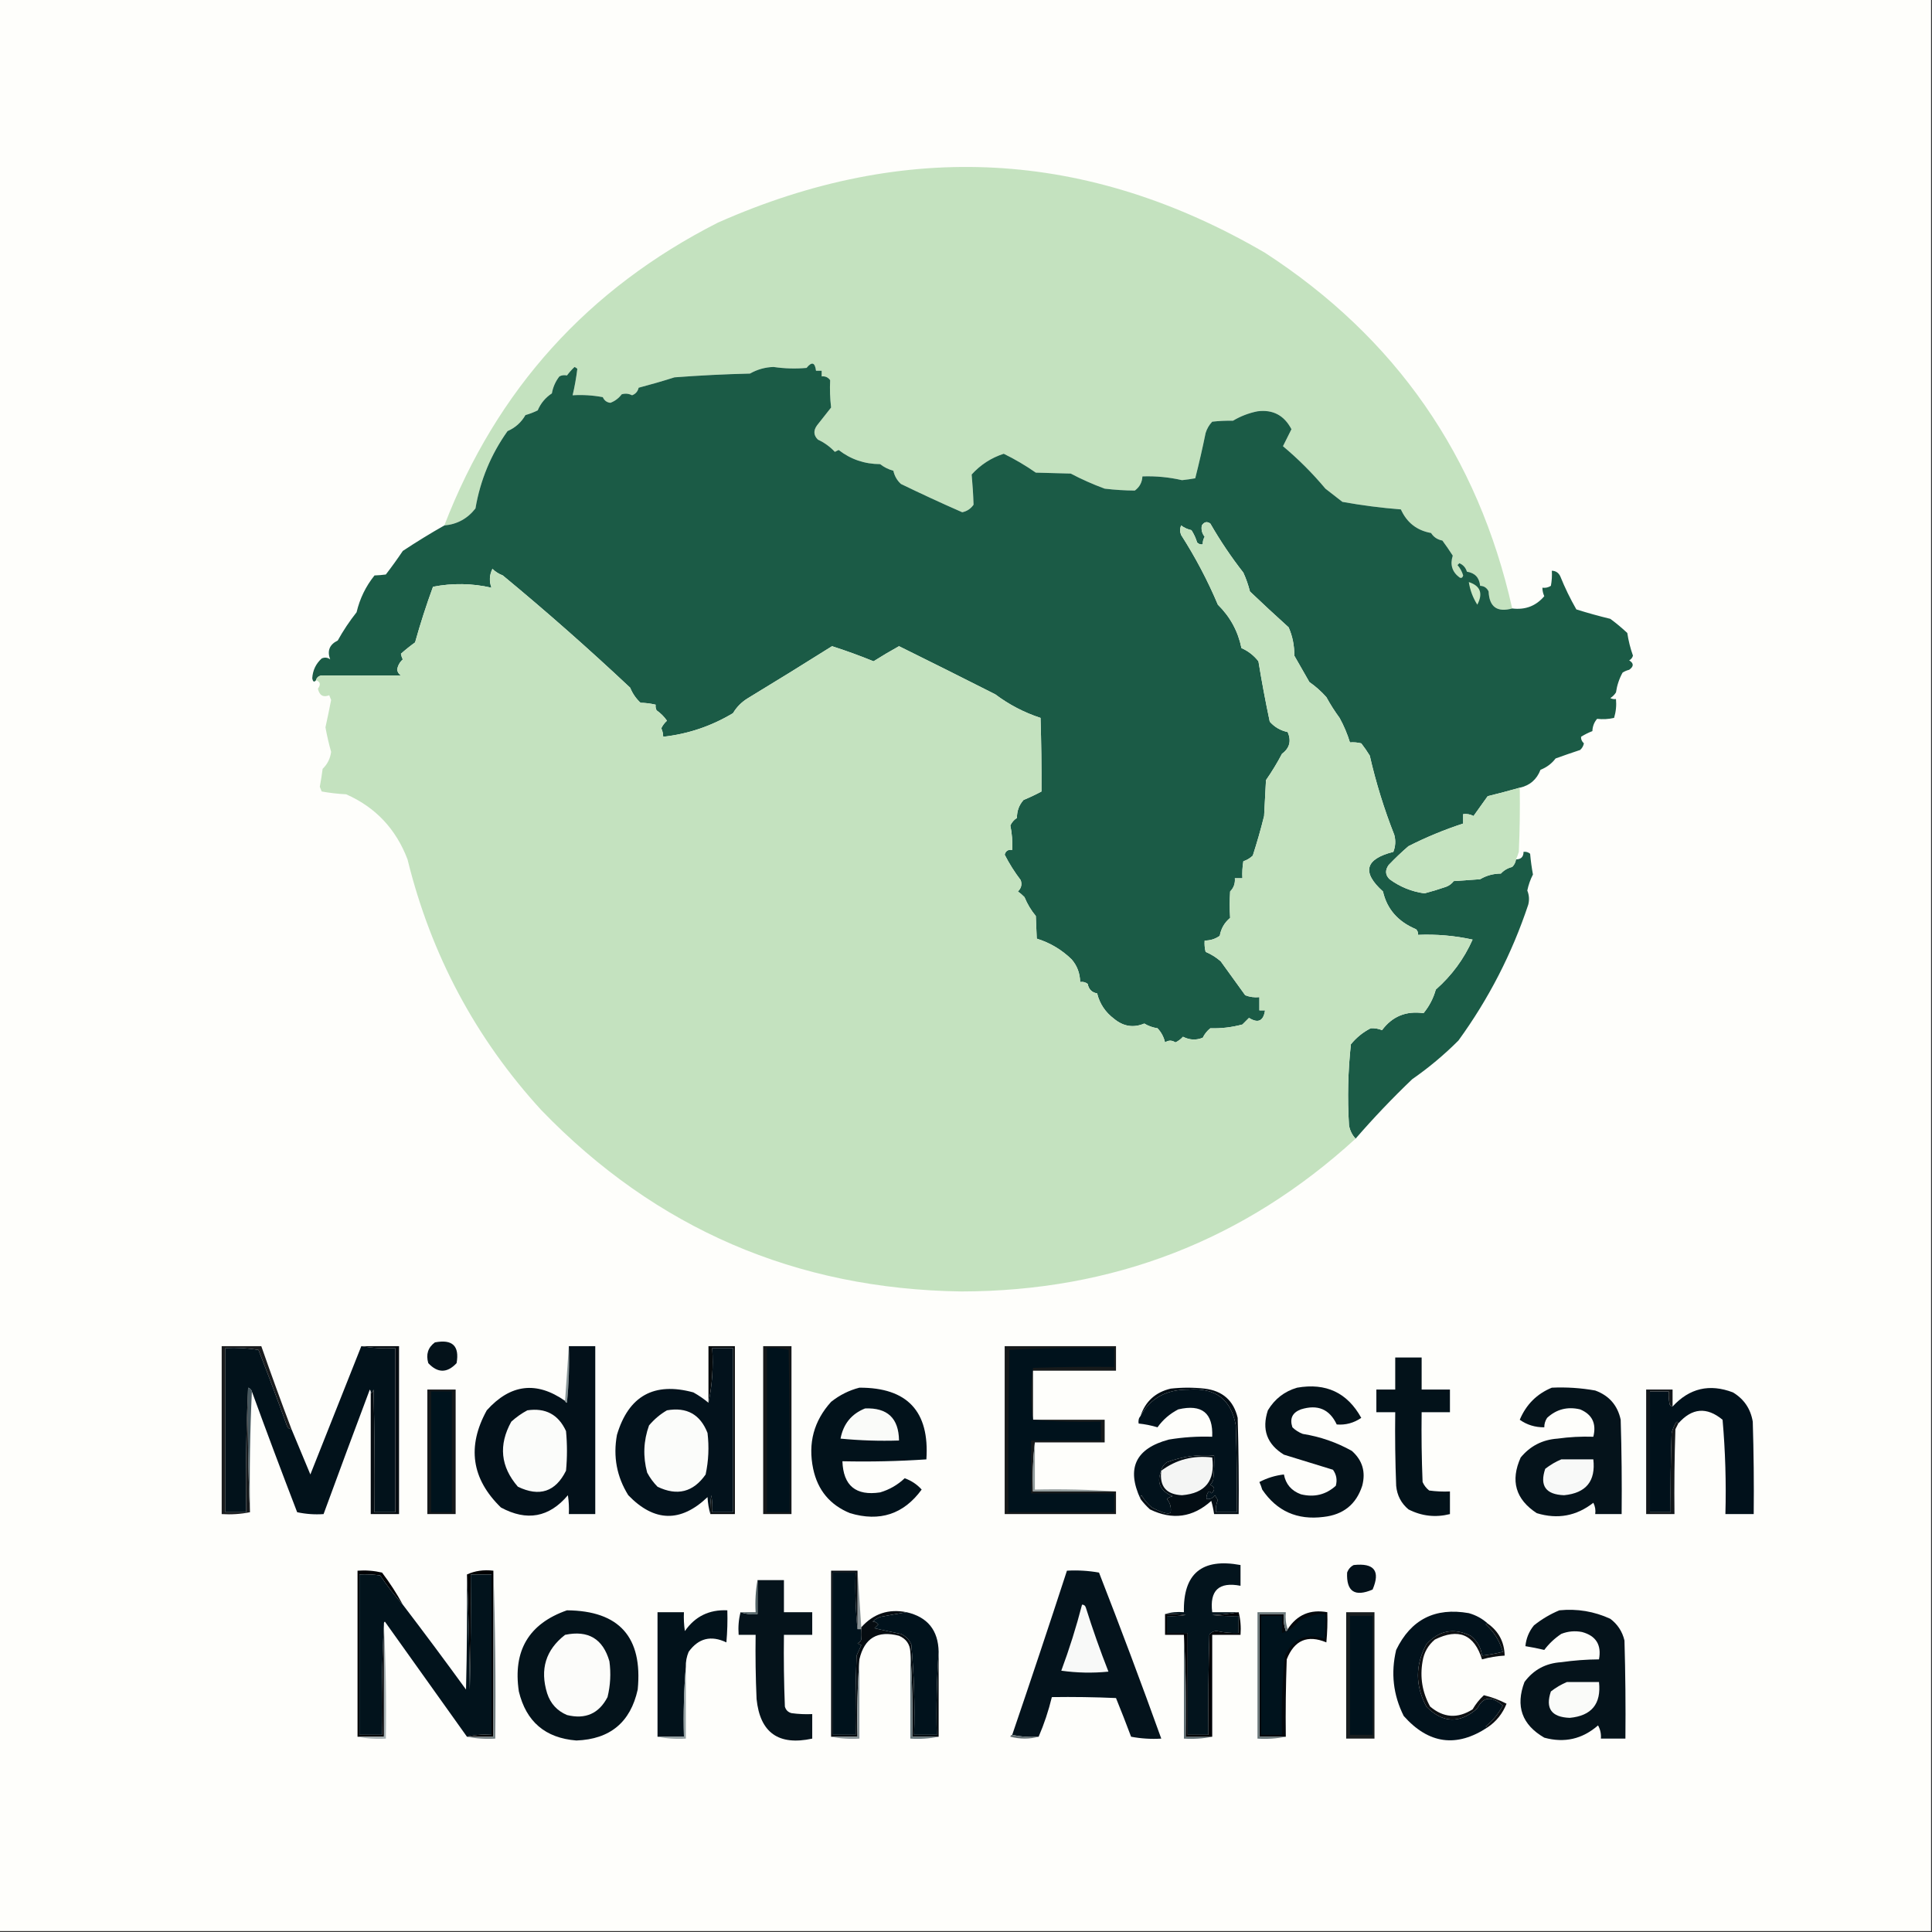
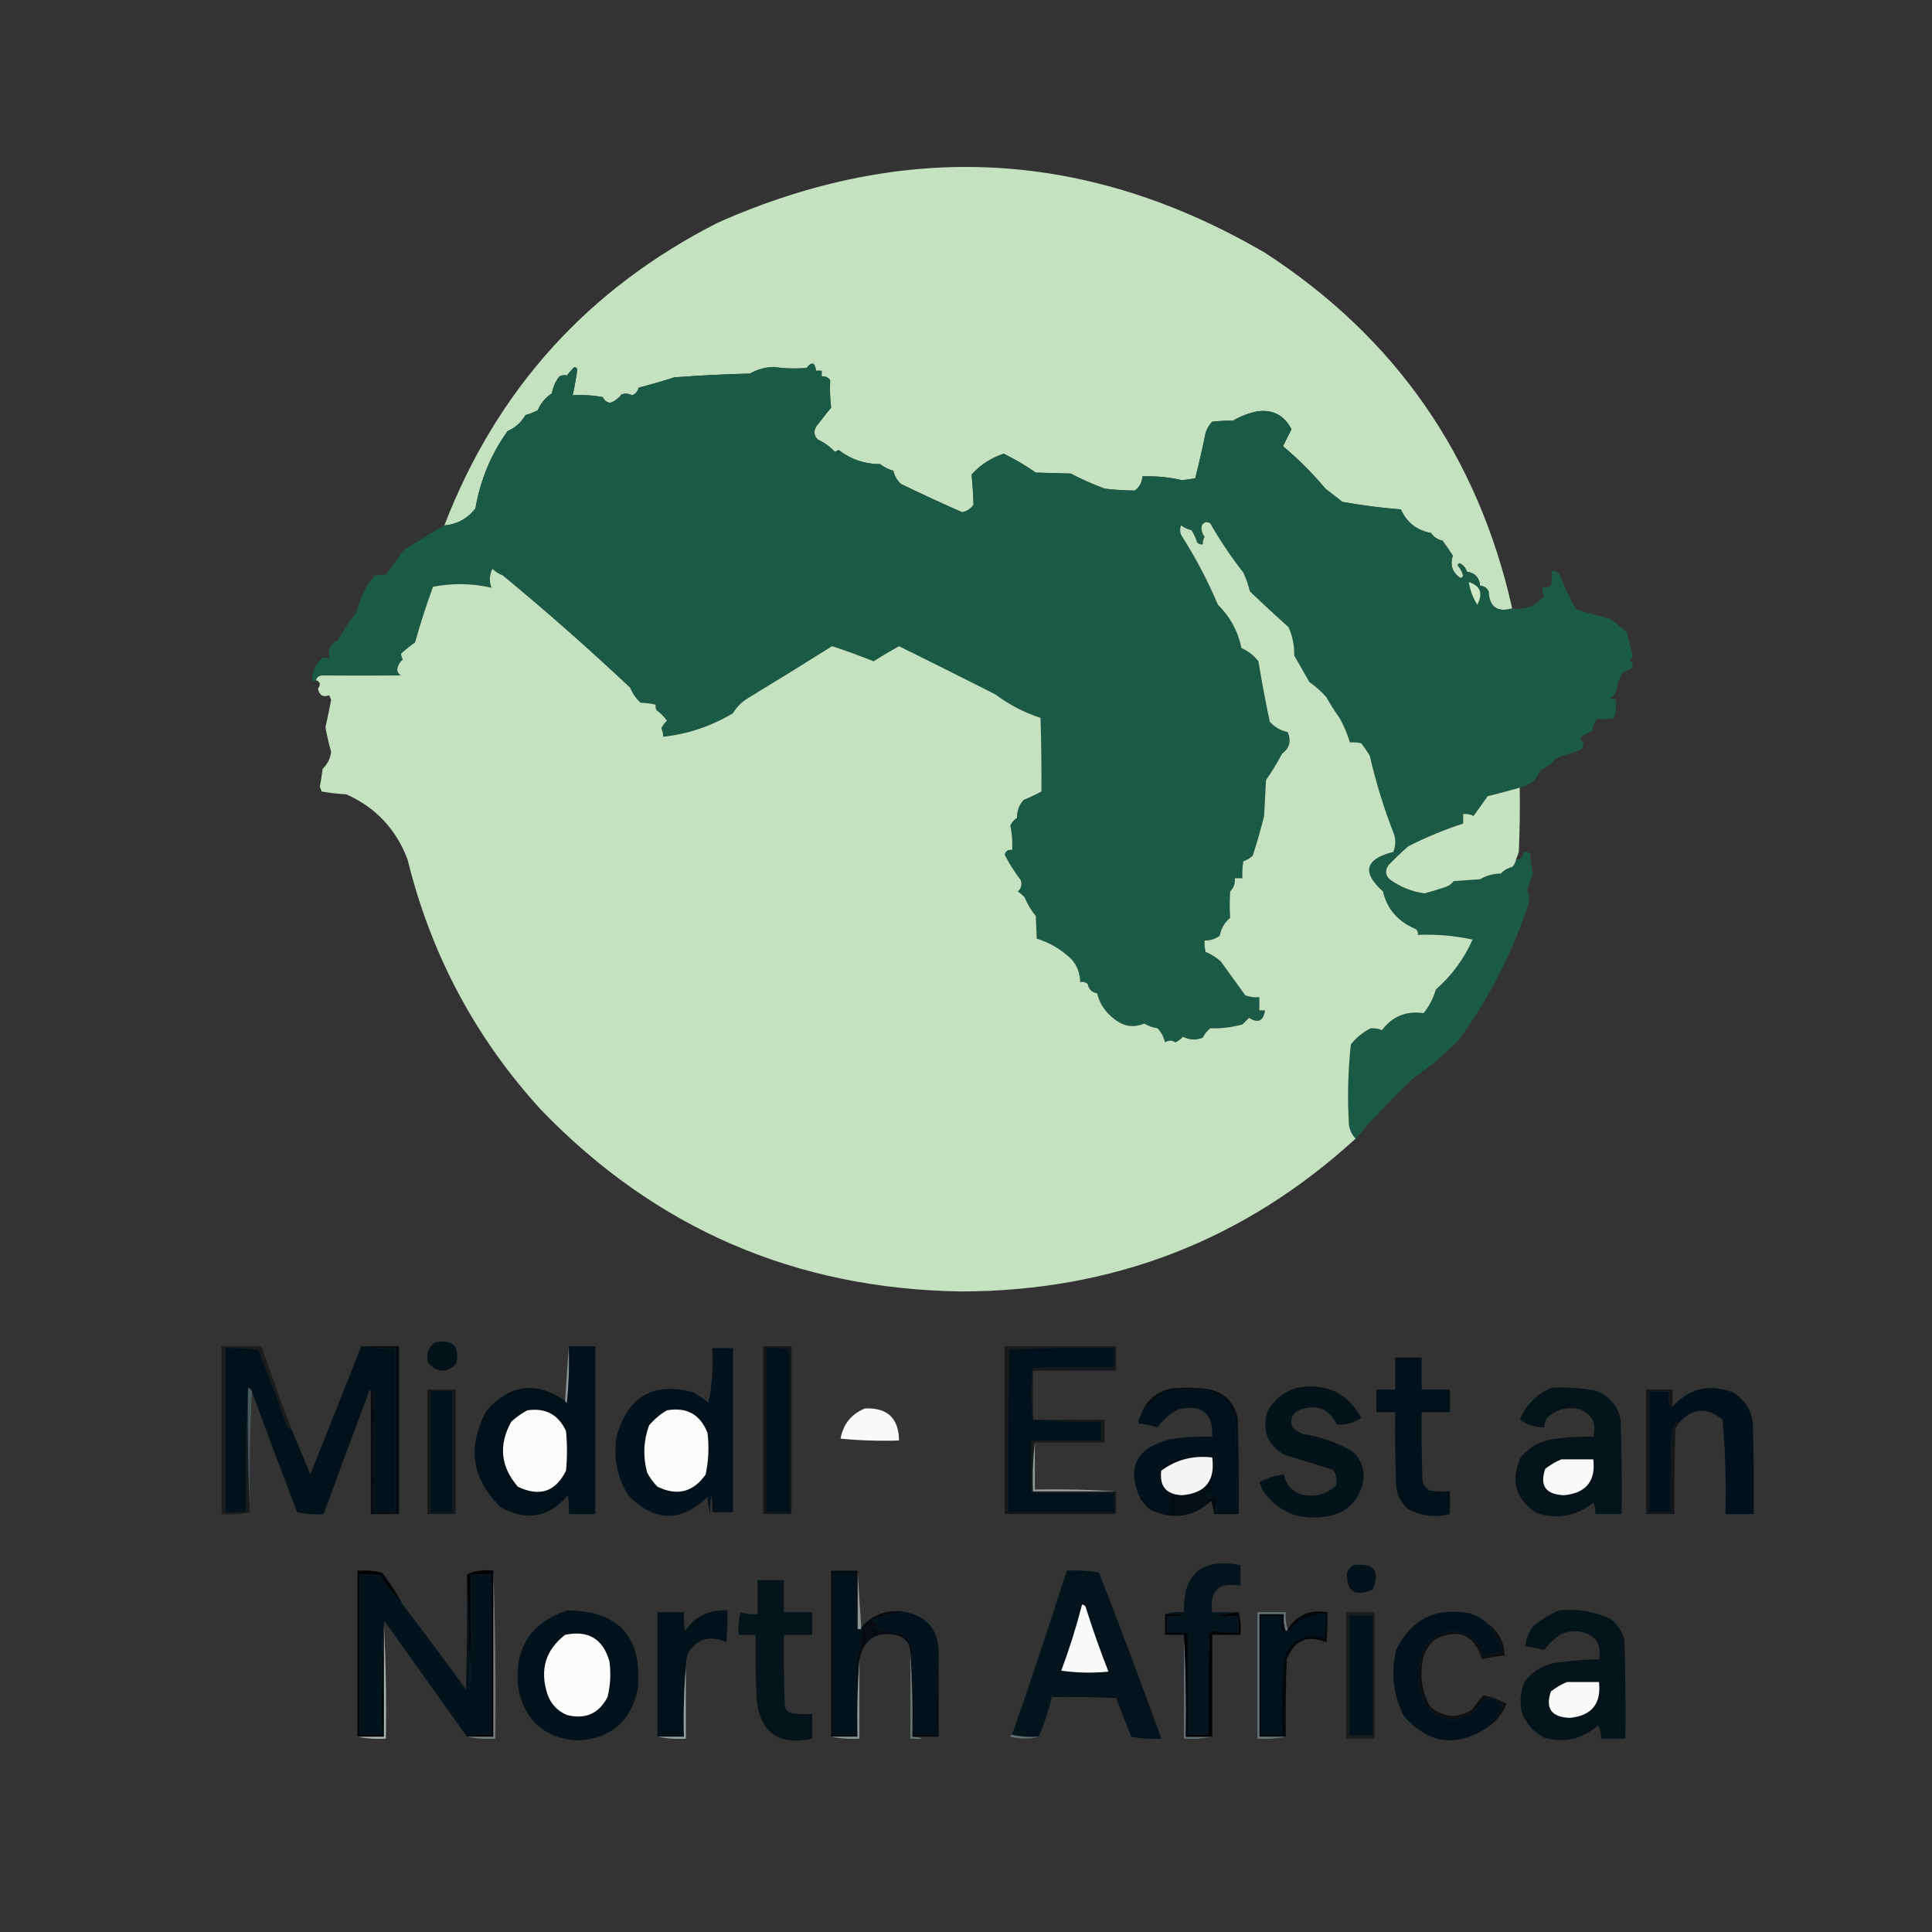
<svg xmlns="http://www.w3.org/2000/svg" version="1.1" width="1024px" height="1024px" style="shape-rendering:geometricPrecision; text-rendering:geometricPrecision; image-rendering:optimizeQuality; fill-rule:evenodd; clip-rule:evenodd">
  <rect width="100%" height="100%" fill="#333333" stroke="none" />
  <g>
-     <path style="opacity:1" fill="#fefefb" d="M -0.5,-0.5 C 340.833,-0.5 682.167,-0.5 1023.5,-0.5C 1023.5,340.833 1023.5,682.167 1023.5,1023.5C 682.167,1023.5 340.833,1023.5 -0.5,1023.5C -0.5,682.167 -0.5,340.833 -0.5,-0.5 Z" />
-   </g>
+     </g>
  <g>
    <path style="opacity:1" fill="#c4e2bf" d="M 801.5,322.5 C 793.52,324.678 789.353,321.678 789,313.5C 788.092,311.561 786.592,310.561 784.5,310.5C 784.087,306.155 781.754,303.655 777.5,303C 776.859,300.87 775.526,299.37 773.5,298.5C 773.167,298.833 772.833,299.167 772.5,299.5C 773.888,301.109 774.888,302.942 775.5,305C 775.15,306.257 774.483,306.591 773.5,306C 769.649,303.084 768.482,299.251 770,294.5C 768.258,291.784 766.425,289.117 764.5,286.5C 761.881,286.024 759.881,284.691 758.5,282.5C 750.995,281.166 745.661,277 742.5,270C 732.091,269.186 721.758,267.852 711.5,266C 708.5,263.667 705.5,261.333 702.5,259C 695.667,250.833 688.167,243.333 680,236.5C 681.43,233.64 682.93,230.64 684.5,227.5C 680.642,220.118 674.642,216.951 666.5,218C 661.86,218.925 657.527,220.591 653.5,223C 649.771,222.923 646.104,223.09 642.5,223.5C 640.869,225.22 639.703,227.22 639,229.5C 637.355,237.563 635.521,245.563 633.5,253.5C 631.192,253.914 628.858,254.247 626.5,254.5C 619.593,252.917 612.593,252.251 605.5,252.5C 605.358,255.617 604.024,258.117 601.5,260C 596.183,259.972 590.85,259.639 585.5,259C 579.299,256.714 573.299,254.047 567.5,251C 561.271,250.793 555.105,250.627 549,250.5C 543.551,246.7 537.884,243.367 532,240.5C 525.375,242.648 519.709,246.315 515,251.5C 515.495,256.802 515.828,262.136 516,267.5C 514.527,269.642 512.527,270.976 510,271.5C 499.053,266.713 488.22,261.713 477.5,256.5C 475.438,254.597 474.104,252.263 473.5,249.5C 470.912,248.806 468.579,247.64 466.5,246C 458.228,245.966 450.895,243.466 444.5,238.5C 443.833,238.833 443.167,239.167 442.5,239.5C 439.919,236.752 436.919,234.586 433.5,233C 431.213,230.757 431.047,228.257 433,225.5C 435.543,222.299 438.043,219.133 440.5,216C 439.924,211.196 439.757,206.363 440,201.5C 438.89,199.963 437.39,199.297 435.5,199.5C 435.5,198.5 435.5,197.5 435.5,196.5C 434.5,196.5 433.5,196.5 432.5,196.5C 431.952,192.039 430.285,191.539 427.5,195C 421.656,195.527 415.822,195.361 410,194.5C 405.56,194.634 401.393,195.8 397.5,198C 384.148,198.322 370.815,198.988 357.5,200C 351.267,201.977 344.934,203.81 338.5,205.5C 338.014,207.497 336.847,208.831 335,209.5C 333.211,208.591 331.377,208.424 329.5,209C 327.898,211.111 325.898,212.611 323.5,213.5C 321.603,213.272 320.27,212.272 319.5,210.5C 314.208,209.505 308.875,209.172 303.5,209.5C 304.589,204.897 305.423,200.23 306,195.5C 305.586,195.043 305.086,194.709 304.5,194.5C 303.059,195.865 301.726,197.365 300.5,199C 299.065,198.689 297.732,198.855 296.5,199.5C 294.432,202.146 293.099,205.146 292.5,208.5C 289.088,210.745 286.588,213.745 285,217.5C 282.929,218.525 280.762,219.358 278.5,220C 276.278,223.888 273.112,226.721 269,228.5C 260.213,240.857 254.546,254.524 252,269.5C 247.78,274.895 242.28,277.895 235.5,278.5C 263.267,206.498 311.6,152.998 380.5,118C 479.975,73.894 576.641,79.227 670.5,134C 739.737,178.946 783.404,241.779 801.5,322.5 Z" />
  </g>
  <g>
    <path style="opacity:1" fill="#1b5b46" d="M 801.5,322.5 C 808.428,323.357 814.094,321.19 818.5,316C 817.852,314.56 817.519,313.06 817.5,311.5C 819.144,311.714 820.644,311.38 822,310.5C 822.497,307.854 822.664,305.187 822.5,302.5C 824.592,302.561 826.092,303.561 827,305.5C 829.433,311.532 832.266,317.366 835.5,323C 841.442,324.87 847.442,326.536 853.5,328C 856.646,330.312 859.646,332.812 862.5,335.5C 863.122,339.612 864.122,343.612 865.5,347.5C 865.182,348.647 864.516,349.481 863.5,350C 866.003,351.549 866.003,353.216 863.5,355C 862.234,355.309 861.067,355.809 860,356.5C 858.212,359.748 857.045,363.248 856.5,367C 855.728,368.221 854.728,369.221 853.5,370C 854.448,370.483 855.448,370.649 856.5,370.5C 856.82,373.898 856.487,377.232 855.5,380.5C 852.543,381.182 849.543,381.348 846.5,381C 844.926,382.826 844.093,384.993 844,387.5C 841.912,388.308 839.912,389.308 838,390.5C 837.873,391.777 838.373,392.943 839.5,394C 839.22,395.395 838.553,396.562 837.5,397.5C 833.155,398.937 828.821,400.437 824.5,402C 822.423,404.738 819.757,406.738 816.5,408C 814.517,413.152 810.85,416.318 805.5,417.5C 799.877,419.095 794.21,420.595 788.5,422C 785.947,425.539 783.447,429.039 781,432.5C 779.301,431.594 777.467,431.261 775.5,431.5C 775.5,433.167 775.5,434.833 775.5,436.5C 765.563,439.74 755.896,443.74 746.5,448.5C 742.875,451.623 739.375,454.956 736,458.5C 734.047,461.257 734.213,463.757 736.5,466C 742.058,470.073 748.225,472.573 755,473.5C 758.884,472.474 762.717,471.307 766.5,470C 768.116,469.385 769.449,468.385 770.5,467C 775.167,466.667 779.833,466.333 784.5,466C 787.848,464.031 791.514,463.031 795.5,463C 797.135,461.252 799.135,460.085 801.5,459.5C 802.63,458.378 803.297,457.044 803.5,455.5C 806.179,455.475 807.512,454.142 807.5,451.5C 808.822,451.33 809.989,451.663 811,452.5C 811.318,456.195 811.818,459.862 812.5,463.5C 811.124,466.151 810.124,468.985 809.5,472C 810.493,474.453 810.66,476.953 810,479.5C 801.378,505.412 789.044,529.412 773,551.5C 765.418,559.086 757.252,565.919 748.5,572C 737.898,582.138 727.898,592.638 718.5,603.5C 716.689,601.615 715.522,599.281 715,596.5C 714.109,582.126 714.443,567.792 716,553.5C 718.921,549.908 722.421,547.075 726.5,545C 728.655,544.884 730.655,545.217 732.5,546C 737.946,538.675 745.279,535.675 754.5,537C 757.541,533.291 759.708,529.124 761,524.5C 769.459,517.05 775.959,508.217 780.5,498C 770.947,495.914 761.28,495.08 751.5,495.5C 751.719,494.325 751.386,493.325 750.5,492.5C 740.95,488.491 735.117,481.824 733,472.5C 721.66,462.313 723.493,455.313 738.5,451.5C 739.655,448.554 739.821,445.554 739,442.5C 733.61,428.83 729.277,414.83 726,400.5C 724.623,398.246 723.123,396.08 721.5,394C 719.527,393.505 717.527,393.338 715.5,393.5C 714.121,388.994 712.287,384.66 710,380.5C 707.404,376.97 705.071,373.303 703,369.5C 700.297,366.462 697.297,363.795 694,361.5C 691.33,356.813 688.664,352.146 686,347.5C 686.072,342.24 685.072,337.24 683,332.5C 676.113,326.292 669.28,319.959 662.5,313.5C 661.633,310.065 660.466,306.731 659,303.5C 652.527,295.212 646.694,286.545 641.5,277.5C 639.741,276.246 638.241,276.579 637,278.5C 636.571,280.669 637.071,282.669 638.5,284.5C 637.754,285.736 637.421,287.07 637.5,288.5C 636.325,288.719 635.325,288.386 634.5,287.5C 633.786,285.189 632.786,283.022 631.5,281C 629.481,280.55 627.648,279.717 626,278.5C 625.333,280.167 625.333,281.833 626,283.5C 633.569,295.306 640.069,307.639 645.5,320.5C 652.026,326.932 656.192,334.599 658,343.5C 661.55,345.041 664.55,347.374 667,350.5C 668.737,361.187 670.737,371.853 673,382.5C 675.534,385.367 678.701,387.2 682.5,388C 684.524,392.713 683.524,396.546 679.5,399.5C 676.956,404.34 674.123,409.007 671,413.5C 670.667,419.833 670.333,426.167 670,432.5C 668.242,439.585 666.242,446.585 664,453.5C 662.559,454.87 660.892,455.87 659,456.5C 658.502,459.482 658.335,462.482 658.5,465.5C 657.167,465.5 655.833,465.5 654.5,465.5C 654.736,468.226 653.903,470.559 652,472.5C 651.709,477.189 651.709,481.856 652,486.5C 648.998,489.006 647.165,492.173 646.5,496C 644.091,497.707 641.425,498.54 638.5,498.5C 638.338,500.527 638.505,502.527 639,504.5C 641.912,505.74 644.579,507.406 647,509.5C 651.345,515.538 655.679,521.538 660,527.5C 662.381,528.435 664.881,528.768 667.5,528.5C 667.5,530.833 667.5,533.167 667.5,535.5C 668.5,535.5 669.5,535.5 670.5,535.5C 669.664,541.179 666.831,542.512 662,539.5C 660.833,540.667 659.667,541.833 658.5,543C 652.81,544.522 647.144,545.188 641.5,545C 639.787,546.378 638.453,548.045 637.5,550C 634.035,551.446 630.535,551.279 627,549.5C 625.864,550.783 624.531,551.783 623,552.5C 621.144,551.264 619.311,551.264 617.5,552.5C 616.817,549.587 615.483,547.087 613.5,545C 610.959,544.619 608.626,543.786 606.5,542.5C 600.765,544.908 595.431,544.074 590.5,540C 585.85,536.514 582.85,532.014 581.5,526.5C 578.754,526.072 577.087,524.406 576.5,521.5C 575.311,520.571 573.978,520.238 572.5,520.5C 572.424,515.913 570.924,511.913 568,508.5C 562.68,503.333 556.513,499.666 549.5,497.5C 549.308,493.589 549.141,489.589 549,485.5C 546.497,482.498 544.497,479.165 543,475.5C 541.926,474.382 540.76,473.382 539.5,472.5C 541.279,470.807 541.779,468.807 541,466.5C 537.756,462.256 534.922,457.756 532.5,453C 533.032,450.98 534.365,450.147 536.5,450.5C 536.708,446.121 536.375,441.787 535.5,437.5C 536.278,435.853 537.444,434.52 539,433.5C 538.963,429.841 540.129,426.674 542.5,424C 545.822,422.624 548.989,421.124 552,419.5C 552.072,406.505 551.905,393.505 551.5,380.5C 542.841,377.67 534.841,373.503 527.5,368C 510.529,359.401 493.529,350.901 476.5,342.5C 471.901,345.047 467.401,347.714 463,350.5C 455.785,347.561 448.451,344.895 441,342.5C 426.234,351.798 411.401,360.965 396.5,370C 393.167,372 390.5,374.667 388.5,378C 377.03,384.879 364.697,389.045 351.5,390.5C 351.481,388.94 351.148,387.44 350.5,386C 351.217,384.469 352.217,383.136 353.5,382C 351.995,379.828 350.161,377.995 348,376.5C 347.517,375.552 347.351,374.552 347.5,373.5C 344.678,372.843 342.011,372.51 339.5,372.5C 337.081,370.246 335.248,367.579 334,364.5C 312.043,343.865 289.543,324.032 266.5,305C 264.413,304.208 262.579,303.041 261,301.5C 259.388,304.803 259.222,308.136 260.5,311.5C 250.172,309.151 239.838,308.984 229.5,311C 225.948,320.71 222.781,330.543 220,340.5C 217.339,342.416 214.839,344.416 212.5,346.5C 212.68,347.554 213.013,348.554 213.5,349.5C 211.834,350.992 210.834,352.825 210.5,355C 210.755,356.326 211.422,357.326 212.5,358C 198.497,358.116 184.497,358.116 170.5,358C 168.881,358.236 167.881,359.069 167.5,360.5C 166.528,361.751 165.861,361.418 165.5,359.5C 165.754,355.293 167.421,351.793 170.5,349C 172.112,348.28 173.612,348.446 175,349.5C 173.305,344.944 174.638,341.61 179,339.5C 181.911,334.249 185.244,329.249 189,324.5C 190.71,317.248 193.876,310.748 198.5,305C 200.657,304.922 202.657,304.755 204.5,304.5C 207.607,300.469 210.607,296.303 213.5,292C 220.768,287.198 228.101,282.698 235.5,278.5C 242.28,277.895 247.78,274.895 252,269.5C 254.546,254.524 260.213,240.857 269,228.5C 273.112,226.721 276.278,223.888 278.5,220C 280.762,219.358 282.929,218.525 285,217.5C 286.588,213.745 289.088,210.745 292.5,208.5C 293.099,205.146 294.432,202.146 296.5,199.5C 297.732,198.855 299.065,198.689 300.5,199C 301.726,197.365 303.059,195.865 304.5,194.5C 305.086,194.709 305.586,195.043 306,195.5C 305.423,200.23 304.589,204.897 303.5,209.5C 308.875,209.172 314.208,209.505 319.5,210.5C 320.27,212.272 321.603,213.272 323.5,213.5C 325.898,212.611 327.898,211.111 329.5,209C 331.377,208.424 333.211,208.591 335,209.5C 336.847,208.831 338.014,207.497 338.5,205.5C 344.934,203.81 351.267,201.977 357.5,200C 370.815,198.988 384.148,198.322 397.5,198C 401.393,195.8 405.56,194.634 410,194.5C 415.822,195.361 421.656,195.527 427.5,195C 430.285,191.539 431.952,192.039 432.5,196.5C 433.5,196.5 434.5,196.5 435.5,196.5C 435.5,197.5 435.5,198.5 435.5,199.5C 437.39,199.297 438.89,199.963 440,201.5C 439.757,206.363 439.924,211.196 440.5,216C 438.043,219.133 435.543,222.299 433,225.5C 431.047,228.257 431.213,230.757 433.5,233C 436.919,234.586 439.919,236.752 442.5,239.5C 443.167,239.167 443.833,238.833 444.5,238.5C 450.895,243.466 458.228,245.966 466.5,246C 468.579,247.64 470.912,248.806 473.5,249.5C 474.104,252.263 475.438,254.597 477.5,256.5C 488.22,261.713 499.053,266.713 510,271.5C 512.527,270.976 514.527,269.642 516,267.5C 515.828,262.136 515.495,256.802 515,251.5C 519.709,246.315 525.375,242.648 532,240.5C 537.884,243.367 543.551,246.7 549,250.5C 555.105,250.627 561.271,250.793 567.5,251C 573.299,254.047 579.299,256.714 585.5,259C 590.85,259.639 596.183,259.972 601.5,260C 604.024,258.117 605.358,255.617 605.5,252.5C 612.593,252.251 619.593,252.917 626.5,254.5C 628.858,254.247 631.192,253.914 633.5,253.5C 635.521,245.563 637.355,237.563 639,229.5C 639.703,227.22 640.869,225.22 642.5,223.5C 646.104,223.09 649.771,222.923 653.5,223C 657.527,220.591 661.86,218.925 666.5,218C 674.642,216.951 680.642,220.118 684.5,227.5C 682.93,230.64 681.43,233.64 680,236.5C 688.167,243.333 695.667,250.833 702.5,259C 705.5,261.333 708.5,263.667 711.5,266C 721.758,267.852 732.091,269.186 742.5,270C 745.661,277 750.995,281.166 758.5,282.5C 759.881,284.691 761.881,286.024 764.5,286.5C 766.425,289.117 768.258,291.784 770,294.5C 768.482,299.251 769.649,303.084 773.5,306C 774.483,306.591 775.15,306.257 775.5,305C 774.888,302.942 773.888,301.109 772.5,299.5C 772.833,299.167 773.167,298.833 773.5,298.5C 775.526,299.37 776.859,300.87 777.5,303C 781.754,303.655 784.087,306.155 784.5,310.5C 786.592,310.561 788.092,311.561 789,313.5C 789.353,321.678 793.52,324.678 801.5,322.5 Z" />
  </g>
  <g>
    <path style="opacity:1" fill="#c4e2bf" d="M 718.5,603.5 C 659.571,657.379 589.904,684.379 509.5,684.5C 421.855,683.246 347.688,651.246 287,588.5C 252.105,550.387 228.438,506.054 216,455.5C 209.872,439.377 199.038,427.877 183.5,421C 179.113,420.774 174.779,420.274 170.5,419.5C 170.167,418.667 169.833,417.833 169.5,417C 170.093,413.849 170.593,410.682 171,407.5C 173.543,405.047 175.043,402.047 175.5,398.5C 174.29,394.205 173.29,389.872 172.5,385.5C 173.562,380.691 174.562,375.858 175.5,371C 175.167,370.167 174.833,369.333 174.5,368.5C 171.291,369.759 169.291,368.592 168.5,365C 170.119,362.84 169.786,361.34 167.5,360.5C 167.881,359.069 168.881,358.236 170.5,358C 184.497,358.116 198.497,358.116 212.5,358C 211.422,357.326 210.755,356.326 210.5,355C 210.834,352.825 211.834,350.992 213.5,349.5C 213.013,348.554 212.68,347.554 212.5,346.5C 214.839,344.416 217.339,342.416 220,340.5C 222.781,330.543 225.948,320.71 229.5,311C 239.838,308.984 250.172,309.151 260.5,311.5C 259.222,308.136 259.388,304.803 261,301.5C 262.579,303.041 264.413,304.208 266.5,305C 289.543,324.032 312.043,343.865 334,364.5C 335.248,367.579 337.081,370.246 339.5,372.5C 342.011,372.51 344.678,372.843 347.5,373.5C 347.351,374.552 347.517,375.552 348,376.5C 350.161,377.995 351.995,379.828 353.5,382C 352.217,383.136 351.217,384.469 350.5,386C 351.148,387.44 351.481,388.94 351.5,390.5C 364.697,389.045 377.03,384.879 388.5,378C 390.5,374.667 393.167,372 396.5,370C 411.401,360.965 426.234,351.798 441,342.5C 448.451,344.895 455.785,347.561 463,350.5C 467.401,347.714 471.901,345.047 476.5,342.5C 493.529,350.901 510.529,359.401 527.5,368C 534.841,373.503 542.841,377.67 551.5,380.5C 551.905,393.505 552.072,406.505 552,419.5C 548.989,421.124 545.822,422.624 542.5,424C 540.129,426.674 538.963,429.841 539,433.5C 537.444,434.52 536.278,435.853 535.5,437.5C 536.375,441.787 536.708,446.121 536.5,450.5C 534.365,450.147 533.032,450.98 532.5,453C 534.922,457.756 537.756,462.256 541,466.5C 541.779,468.807 541.279,470.807 539.5,472.5C 540.76,473.382 541.926,474.382 543,475.5C 544.497,479.165 546.497,482.498 549,485.5C 549.141,489.589 549.308,493.589 549.5,497.5C 556.513,499.666 562.68,503.333 568,508.5C 570.924,511.913 572.424,515.913 572.5,520.5C 573.978,520.238 575.311,520.571 576.5,521.5C 577.087,524.406 578.754,526.072 581.5,526.5C 582.85,532.014 585.85,536.514 590.5,540C 595.431,544.074 600.765,544.908 606.5,542.5C 608.626,543.786 610.959,544.619 613.5,545C 615.483,547.087 616.817,549.587 617.5,552.5C 619.311,551.264 621.144,551.264 623,552.5C 624.531,551.783 625.864,550.783 627,549.5C 630.535,551.279 634.035,551.446 637.5,550C 638.453,548.045 639.787,546.378 641.5,545C 647.144,545.188 652.81,544.522 658.5,543C 659.667,541.833 660.833,540.667 662,539.5C 666.831,542.512 669.664,541.179 670.5,535.5C 669.5,535.5 668.5,535.5 667.5,535.5C 667.5,533.167 667.5,530.833 667.5,528.5C 664.881,528.768 662.381,528.435 660,527.5C 655.679,521.538 651.345,515.538 647,509.5C 644.579,507.406 641.912,505.74 639,504.5C 638.505,502.527 638.338,500.527 638.5,498.5C 641.425,498.54 644.091,497.707 646.5,496C 647.165,492.173 648.998,489.006 652,486.5C 651.709,481.856 651.709,477.189 652,472.5C 653.903,470.559 654.736,468.226 654.5,465.5C 655.833,465.5 657.167,465.5 658.5,465.5C 658.335,462.482 658.502,459.482 659,456.5C 660.892,455.87 662.559,454.87 664,453.5C 666.242,446.585 668.242,439.585 670,432.5C 670.333,426.167 670.667,419.833 671,413.5C 674.123,409.007 676.956,404.34 679.5,399.5C 683.524,396.546 684.524,392.713 682.5,388C 678.701,387.2 675.534,385.367 673,382.5C 670.737,371.853 668.737,361.187 667,350.5C 664.55,347.374 661.55,345.041 658,343.5C 656.192,334.599 652.026,326.932 645.5,320.5C 640.069,307.639 633.569,295.306 626,283.5C 625.333,281.833 625.333,280.167 626,278.5C 627.648,279.717 629.481,280.55 631.5,281C 632.786,283.022 633.786,285.189 634.5,287.5C 635.325,288.386 636.325,288.719 637.5,288.5C 637.421,287.07 637.754,285.736 638.5,284.5C 637.071,282.669 636.571,280.669 637,278.5C 638.241,276.579 639.741,276.246 641.5,277.5C 646.694,286.545 652.527,295.212 659,303.5C 660.466,306.731 661.633,310.065 662.5,313.5C 669.28,319.959 676.113,326.292 683,332.5C 685.072,337.24 686.072,342.24 686,347.5C 688.664,352.146 691.33,356.813 694,361.5C 697.297,363.795 700.297,366.462 703,369.5C 705.071,373.303 707.404,376.97 710,380.5C 712.287,384.66 714.121,388.994 715.5,393.5C 717.527,393.338 719.527,393.505 721.5,394C 723.123,396.08 724.623,398.246 726,400.5C 729.277,414.83 733.61,428.83 739,442.5C 739.821,445.554 739.655,448.554 738.5,451.5C 723.493,455.313 721.66,462.313 733,472.5C 735.117,481.824 740.95,488.491 750.5,492.5C 751.386,493.325 751.719,494.325 751.5,495.5C 761.28,495.08 770.947,495.914 780.5,498C 775.959,508.217 769.459,517.05 761,524.5C 759.708,529.124 757.541,533.291 754.5,537C 745.279,535.675 737.946,538.675 732.5,546C 730.655,545.217 728.655,544.884 726.5,545C 722.421,547.075 718.921,549.908 716,553.5C 714.443,567.792 714.109,582.126 715,596.5C 715.522,599.281 716.689,601.615 718.5,603.5 Z" />
  </g>
  <g>
    <path style="opacity:1" fill="#cde8c5" d="M 778.5,308.5 C 784.651,310.5 786.151,314.5 783,320.5C 780.648,316.801 779.148,312.801 778.5,308.5 Z" />
  </g>
  <g>
    <path style="opacity:1" fill="#c5e3c0" d="M 805.5,417.5 C 805.667,428.838 805.5,440.172 805,451.5C 804.59,452.901 804.09,454.234 803.5,455.5C 803.297,457.044 802.63,458.378 801.5,459.5C 799.135,460.085 797.135,461.252 795.5,463C 791.514,463.031 787.848,464.031 784.5,466C 779.833,466.333 775.167,466.667 770.5,467C 769.449,468.385 768.116,469.385 766.5,470C 762.717,471.307 758.884,472.474 755,473.5C 748.225,472.573 742.058,470.073 736.5,466C 734.213,463.757 734.047,461.257 736,458.5C 739.375,454.956 742.875,451.623 746.5,448.5C 755.896,443.74 765.563,439.74 775.5,436.5C 775.5,434.833 775.5,433.167 775.5,431.5C 777.467,431.261 779.301,431.594 781,432.5C 783.447,429.039 785.947,425.539 788.5,422C 794.21,420.595 799.877,419.095 805.5,417.5 Z" />
  </g>
  <g>
    <path style="opacity:1" fill="#1a1c1e" d="M 154.5,757.5 C 153.25,757.423 152.417,756.756 152,755.5C 147.197,742.089 142.197,728.756 137,715.5C 131.259,714.525 125.425,714.192 119.5,714.5C 119.5,743.5 119.5,772.5 119.5,801.5C 123.167,801.5 126.833,801.5 130.5,801.5C 130.169,779.327 130.503,757.327 131.5,735.5C 131.169,757.673 131.503,779.673 132.5,801.5C 127.695,802.487 122.695,802.821 117.5,802.5C 117.5,772.833 117.5,743.167 117.5,713.5C 124.5,713.5 131.5,713.5 138.5,713.5C 143.636,728.243 148.97,742.91 154.5,757.5 Z" />
  </g>
  <g>
-     <path style="opacity:1" fill="#070b0d" d="M 376.5,802.5 C 376.335,799.15 376.502,795.817 377,792.5C 377.498,795.482 377.665,798.482 377.5,801.5C 381.167,801.5 384.833,801.5 388.5,801.5C 388.5,772.5 388.5,743.5 388.5,714.5C 384.833,714.5 381.167,714.5 377.5,714.5C 378.14,724.558 377.473,734.225 375.5,743.5C 375.5,733.5 375.5,723.5 375.5,713.5C 380.167,713.5 384.833,713.5 389.5,713.5C 389.5,743.167 389.5,772.833 389.5,802.5C 385.167,802.5 380.833,802.5 376.5,802.5 Z" />
-   </g>
+     </g>
  <g>
    <path style="opacity:1" fill="#15181a" d="M 404.5,713.5 C 409.5,713.5 414.5,713.5 419.5,713.5C 419.5,743.167 419.5,772.833 419.5,802.5C 414.5,802.5 409.5,802.5 404.5,802.5C 404.5,772.833 404.5,743.167 404.5,713.5 Z" />
  </g>
  <g>
    <path style="opacity:1" fill="#171a1b" d="M 547.5,752.5 C 560.167,752.5 572.833,752.5 585.5,752.5C 585.5,756.5 585.5,760.5 585.5,764.5C 573.167,764.5 560.833,764.5 548.5,764.5C 547.507,772.984 547.174,781.651 547.5,790.5C 562.167,790.5 576.833,790.5 591.5,790.5C 591.5,794.5 591.5,798.5 591.5,802.5C 571.833,802.5 552.167,802.5 532.5,802.5C 532.5,772.833 532.5,743.167 532.5,713.5C 552.167,713.5 571.833,713.5 591.5,713.5C 591.5,717.833 591.5,722.167 591.5,726.5C 576.833,726.5 562.167,726.5 547.5,726.5C 547.5,735.167 547.5,743.833 547.5,752.5 Z" />
  </g>
  <g>
    <path style="opacity:1" fill="#04121a" d="M 230.5,711.5 C 239.791,709.702 243.624,713.368 242,722.5C 237,727.833 232,727.833 227,722.5C 225.663,717.872 226.83,714.205 230.5,711.5 Z" />
  </g>
  <g>
    <path style="opacity:1" fill="#00121c" d="M 547.5,752.5 C 559.322,753.495 571.322,753.828 583.5,753.5C 583.5,756.833 583.5,760.167 583.5,763.5C 571.167,763.5 558.833,763.5 546.5,763.5C 546.5,772.833 546.5,782.167 546.5,791.5C 561.167,791.5 575.833,791.5 590.5,791.5C 590.5,794.833 590.5,798.167 590.5,801.5C 571.833,801.5 553.167,801.5 534.5,801.5C 534.333,772.831 534.5,744.165 535,715.5C 553.424,714.507 571.924,714.174 590.5,714.5C 590.5,717.833 590.5,721.167 590.5,724.5C 576.163,724.333 561.829,724.5 547.5,725C 546.172,734.265 546.172,743.432 547.5,752.5 Z" />
  </g>
  <g>
    <path style="opacity:1" fill="#03121a" d="M 739.5,719.5 C 744.167,719.5 748.833,719.5 753.5,719.5C 753.5,725.167 753.5,730.833 753.5,736.5C 758.5,736.5 763.5,736.5 768.5,736.5C 768.5,740.5 768.5,744.5 768.5,748.5C 763.5,748.5 758.5,748.5 753.5,748.5C 753.333,760.838 753.5,773.171 754,785.5C 754.785,787.286 755.951,788.786 757.5,790C 761.152,790.499 764.818,790.665 768.5,790.5C 768.5,794.5 768.5,798.5 768.5,802.5C 760.83,804.417 753.497,803.584 746.5,800C 742.634,796.748 740.467,792.581 740,787.5C 739.5,774.504 739.333,761.504 739.5,748.5C 736.167,748.5 732.833,748.5 729.5,748.5C 729.5,744.5 729.5,740.5 729.5,736.5C 732.833,736.5 736.167,736.5 739.5,736.5C 739.5,730.833 739.5,725.167 739.5,719.5 Z" />
  </g>
  <g>
    <path style="opacity:1" fill="#899799" d="M 301.5,713.5 C 301.832,723.522 301.499,733.522 300.5,743.5C 299.893,743.376 299.56,743.043 299.5,742.5C 300.167,732.833 300.833,723.167 301.5,713.5 Z" />
  </g>
  <g>
    <path style="opacity:1" fill="#15181a" d="M 226.5,736.5 C 231.5,736.5 236.5,736.5 241.5,736.5C 241.5,758.5 241.5,780.5 241.5,802.5C 236.5,802.5 231.5,802.5 226.5,802.5C 226.5,780.5 226.5,758.5 226.5,736.5 Z" />
  </g>
  <g>
    <path style="opacity:1" fill="#02121c" d="M 615.5,779.5 C 612.841,785.709 614.841,790.209 621.5,793C 620.376,793.249 619.376,793.749 618.5,794.5C 620.173,796.523 620.84,798.856 620.5,801.5C 619.736,802.862 616.403,802.029 610.5,799C 608.291,797.127 606.458,794.96 605,792.5C 604.536,793.094 604.369,793.761 604.5,794.5C 596.89,778.214 601.89,767.714 619.5,763C 627.113,761.738 634.78,761.238 642.5,761.5C 643.033,748.905 637.033,744.072 624.5,747C 620.019,749.32 616.353,752.487 613.5,756.5C 610.218,755.512 606.885,754.846 603.5,754.5C 603.232,752.901 603.566,751.568 604.5,750.5C 609.619,741.105 618.119,736.438 630,736.5C 644.223,735.416 652.556,741.75 655,755.5C 655.5,770.83 655.667,786.163 655.5,801.5C 651.833,801.5 648.167,801.5 644.5,801.5C 644.244,799.208 644.577,797.041 645.5,795C 644.874,794.25 644.374,793.416 644,792.5C 642.89,794.037 641.39,794.703 639.5,794.5C 639.351,793.448 639.517,792.448 640,791.5C 640.667,790.167 641.333,790.167 642,791.5C 644.152,789.723 643.985,788.223 641.5,787C 642.126,786.25 642.626,785.416 643,784.5C 643.499,780.179 643.666,775.846 643.5,771.5C 634.871,770.795 626.538,771.962 618.5,775C 616.859,776.129 615.859,777.629 615.5,779.5 Z" />
  </g>
  <g>
    <path style="opacity:1" fill="#00131d" d="M 228.5,737.5 C 232.167,737.5 235.833,737.5 239.5,737.5C 239.5,758.833 239.5,780.167 239.5,801.5C 235.833,801.5 232.167,801.5 228.5,801.5C 228.5,780.167 228.5,758.833 228.5,737.5 Z" />
  </g>
  <g>
    <path style="opacity:1" fill="#05131b" d="M 822.5,735.5 C 830.238,735.144 837.905,735.644 845.5,737C 852.863,739.695 857.363,744.862 859,752.5C 859.5,769.163 859.667,785.83 859.5,802.5C 854.833,802.5 850.167,802.5 845.5,802.5C 845.799,800.396 845.466,798.396 844.5,796.5C 835.526,803.539 825.526,805.372 814.5,802C 803.283,794.66 800.45,784.826 806,772.5C 811.044,766.394 817.544,763.061 825.5,762.5C 831.802,761.627 838.135,761.294 844.5,761.5C 846.23,754.511 843.897,749.677 837.5,747C 830.8,745.411 824.966,746.911 820,751.5C 818.991,753.025 818.491,754.692 818.5,756.5C 813.635,756.539 809.302,755.206 805.5,752.5C 808.909,744.424 814.576,738.758 822.5,735.5 Z" />
  </g>
  <g>
    <path style="opacity:1" fill="#01111b" d="M 889.5,754.5 C 889.19,753.262 888.69,753.262 888,754.5C 887.138,756.087 886.471,757.754 886,759.5C 885.5,773.496 885.333,787.496 885.5,801.5C 881.833,801.5 878.167,801.5 874.5,801.5C 874.5,780.167 874.5,758.833 874.5,737.5C 877.833,737.5 881.167,737.5 884.5,737.5C 884.337,739.857 884.503,742.19 885,744.5C 885.383,745.056 885.883,745.389 886.5,745.5C 895.418,735.771 906.085,733.271 918.5,738C 924.352,741.526 927.852,746.693 929,753.5C 929.5,769.83 929.667,786.163 929.5,802.5C 924.5,802.5 919.5,802.5 914.5,802.5C 914.956,785.763 914.456,769.097 913,752.5C 904.593,745.536 896.76,746.202 889.5,754.5 Z" />
  </g>
  <g>
    <path style="opacity:1" fill="#03111a" d="M 301.5,713.5 C 306.167,713.5 310.833,713.5 315.5,713.5C 315.5,743.167 315.5,772.833 315.5,802.5C 310.833,802.5 306.167,802.5 301.5,802.5C 301.665,799.15 301.498,795.817 301,792.5C 291.061,804.27 279.228,806.437 265.5,799C 249.918,783.85 247.418,766.684 258,747.5C 270.521,733.562 284.355,731.895 299.5,742.5C 299.56,743.043 299.893,743.376 300.5,743.5C 301.499,733.522 301.832,723.522 301.5,713.5 Z" />
  </g>
  <g>
    <path style="opacity:1" fill="#03121c" d="M 376.5,802.5 C 375.681,799.695 375.181,796.695 375,793.5C 360.76,807.081 346.76,806.747 333,792.5C 326.89,782.684 324.89,772.017 327,760.5C 333.167,739.833 346.667,732.333 367.5,738C 370.369,739.596 373.036,741.43 375.5,743.5C 377.473,734.225 378.14,724.558 377.5,714.5C 381.167,714.5 384.833,714.5 388.5,714.5C 388.5,743.5 388.5,772.5 388.5,801.5C 384.833,801.5 381.167,801.5 377.5,801.5C 377.665,798.482 377.498,795.482 377,792.5C 376.502,795.817 376.335,799.15 376.5,802.5 Z" />
  </g>
  <g>
    <path style="opacity:1" fill="#02121b" d="M 191.5,713.5 C 197.31,714.49 203.31,714.823 209.5,714.5C 209.5,743.5 209.5,772.5 209.5,801.5C 205.833,801.5 202.167,801.5 198.5,801.5C 198.667,779.831 198.5,758.164 198,736.5C 197.722,737.416 197.222,738.082 196.5,738.5C 196.631,737.761 196.464,737.094 196,736.5C 187.725,758.497 179.558,780.497 171.5,802.5C 166.786,802.827 162.12,802.493 157.5,801.5C 149.297,780.221 141.297,758.887 133.5,737.5C 133.167,736.5 132.5,735.833 131.5,735.5C 130.503,757.327 130.169,779.327 130.5,801.5C 126.833,801.5 123.167,801.5 119.5,801.5C 119.5,772.5 119.5,743.5 119.5,714.5C 125.425,714.192 131.259,714.525 137,715.5C 142.197,728.756 147.197,742.089 152,755.5C 152.417,756.756 153.25,757.423 154.5,757.5C 157.786,765.419 161.119,773.419 164.5,781.5C 173.524,758.743 182.524,736.077 191.5,713.5 Z" />
  </g>
  <g>
-     <path style="opacity:1" fill="#02121b" d="M 455.5,735.5 C 480.904,735.406 492.737,748.072 491,773.5C 476.245,774.491 461.412,774.824 446.5,774.5C 446.949,787.444 453.615,792.944 466.5,791C 471.455,789.524 475.788,787.024 479.5,783.5C 483.054,784.769 486.054,786.769 488.5,789.5C 478.955,802.564 466.288,806.731 450.5,802C 439.893,797.644 433.393,789.811 431,778.5C 428.173,764.97 431.339,753.137 440.5,743C 445.045,739.394 450.045,736.894 455.5,735.5 Z" />
-   </g>
+     </g>
  <g>
    <path style="opacity:1" fill="#fbfcfa" d="M 279.5,747.5 C 289.146,746.071 295.979,749.738 300,758.5C 300.667,765.5 300.667,772.5 300,779.5C 294.467,790.678 285.967,793.511 274.5,788C 265.293,777.392 264.126,765.892 271,753.5C 273.637,751.109 276.47,749.109 279.5,747.5 Z" />
  </g>
  <g>
    <path style="opacity:1" fill="#fbfcfa" d="M 353.5,747.5 C 364.001,745.665 371.168,749.665 375,759.5C 375.89,766.914 375.557,774.247 374,781.5C 367.462,790.879 358.962,793.046 348.5,788C 346.3,785.766 344.467,783.266 343,780.5C 340.718,772.022 341.052,763.689 344,755.5C 346.772,752.217 349.939,749.55 353.5,747.5 Z" />
  </g>
  <g>
    <path style="opacity:1" fill="#fafbf9" d="M 458.5,746.5 C 470.35,746.017 476.35,751.684 476.5,763.5C 466.145,763.832 455.812,763.499 445.5,762.5C 446.975,754.705 451.309,749.371 458.5,746.5 Z" />
  </g>
  <g>
    <path style="opacity:1" fill="#00121c" d="M 406.5,714.5 C 410.437,714.207 414.27,714.54 418,715.5C 418.5,744.165 418.667,772.831 418.5,801.5C 414.5,801.5 410.5,801.5 406.5,801.5C 406.5,772.5 406.5,743.5 406.5,714.5 Z" />
  </g>
  <g>
    <path style="opacity:1" fill="#13171a" d="M 886.5,745.5 C 885.883,745.389 885.383,745.056 885,744.5C 884.503,742.19 884.337,739.857 884.5,737.5C 881.167,737.5 877.833,737.5 874.5,737.5C 874.5,758.833 874.5,780.167 874.5,801.5C 878.167,801.5 881.833,801.5 885.5,801.5C 885.333,787.496 885.5,773.496 886,759.5C 886.471,757.754 887.138,756.087 888,754.5C 888.69,753.262 889.19,753.262 889.5,754.5C 889.013,755.473 888.513,756.473 888,757.5C 887.5,772.496 887.333,787.496 887.5,802.5C 882.5,802.5 877.5,802.5 872.5,802.5C 872.5,780.5 872.5,758.5 872.5,736.5C 877.167,736.5 881.833,736.5 886.5,736.5C 886.5,739.5 886.5,742.5 886.5,745.5 Z" />
  </g>
  <g>
    <path style="opacity:1" fill="#46575e" d="M 131.5,735.5 C 132.5,735.833 133.167,736.5 133.5,737.5C 132.503,758.66 132.169,779.993 132.5,801.5C 131.503,779.673 131.169,757.673 131.5,735.5 Z" />
  </g>
  <g>
    <path style="opacity:1" fill="#f8f9f8" d="M 827.5,773.5 C 833.167,773.5 838.833,773.5 844.5,773.5C 845.816,785.024 840.65,791.358 829,792.5C 819.294,792.151 815.96,787.484 819,778.5C 821.682,776.415 824.516,774.748 827.5,773.5 Z" />
  </g>
  <g>
    <path style="opacity:1" fill="#04121a" d="M 687.5,735.5 C 702.793,732.817 714.127,738.15 721.5,751.5C 717.537,754.213 713.203,755.379 708.5,755C 704.699,746.883 698.366,744.217 689.5,747C 684.962,748.713 683.462,751.88 685,756.5C 686.579,758.041 688.413,759.208 690.5,760C 699.745,761.474 708.412,764.474 716.5,769C 722.115,773.968 723.948,780.135 722,787.5C 718.81,797.342 711.977,802.842 701.5,804C 687.565,805.777 676.731,800.943 669,789.5C 668.598,788.128 668.098,786.795 667.5,785.5C 671.59,783.359 675.924,782.025 680.5,781.5C 681.473,786.647 684.473,790.147 689.5,792C 696.564,793.745 702.731,792.245 708,787.5C 708.847,784.412 708.347,781.579 706.5,779C 697.833,776.333 689.167,773.667 680.5,771C 671.485,765.459 668.652,757.625 672,747.5C 675.659,741.435 680.826,737.435 687.5,735.5 Z" />
  </g>
  <g>
    <path style="opacity:1" fill="#030d14" d="M 604.5,794.5 C 604.369,793.761 604.536,793.094 605,792.5C 606.458,794.96 608.291,797.127 610.5,799C 616.403,802.029 619.736,802.862 620.5,801.5C 620.84,798.856 620.173,796.523 618.5,794.5C 619.376,793.749 620.376,793.249 621.5,793C 614.841,790.209 612.841,785.709 615.5,779.5C 615.859,777.629 616.859,776.129 618.5,775C 626.538,771.962 634.871,770.795 643.5,771.5C 643.666,775.846 643.499,780.179 643,784.5C 642.626,785.416 642.126,786.25 641.5,787C 643.985,788.223 644.152,789.723 642,791.5C 641.333,790.167 640.667,790.167 640,791.5C 639.517,792.448 639.351,793.448 639.5,794.5C 641.39,794.703 642.89,794.037 644,792.5C 644.374,793.416 644.874,794.25 645.5,795C 644.577,797.041 644.244,799.208 644.5,801.5C 648.167,801.5 651.833,801.5 655.5,801.5C 655.667,786.163 655.5,770.83 655,755.5C 652.556,741.75 644.223,735.416 630,736.5C 618.119,736.438 609.619,741.105 604.5,750.5C 607.091,742.746 612.425,737.913 620.5,736C 626.5,735.333 632.5,735.333 638.5,736C 647.999,737.148 653.832,742.314 656,751.5C 656.5,768.497 656.667,785.497 656.5,802.5C 652.167,802.5 647.833,802.5 643.5,802.5C 643.162,800.146 642.662,797.813 642,795.5C 632.233,804.305 621.399,805.805 609.5,800C 607.627,798.296 605.96,796.463 604.5,794.5 Z" />
  </g>
  <g>
    <path style="opacity:1" fill="#f4f5f4" d="M 615.5,779.5 C 623.419,773.602 632.419,771.269 642.5,772.5C 644.189,784.809 638.856,791.475 626.5,792.5C 618.119,792.121 614.452,787.787 615.5,779.5 Z" />
  </g>
  <g>
    <path style="opacity:1" fill="#909a9a" d="M 548.5,764.5 C 548.5,772.833 548.5,781.167 548.5,789.5C 563.01,789.171 577.343,789.504 591.5,790.5C 576.833,790.5 562.167,790.5 547.5,790.5C 547.174,781.651 547.507,772.984 548.5,764.5 Z" />
  </g>
  <g>
    <path style="opacity:1" fill="#060c11" d="M 191.5,713.5 C 198.167,713.5 204.833,713.5 211.5,713.5C 211.5,743.167 211.5,772.833 211.5,802.5C 206.5,802.5 201.5,802.5 196.5,802.5C 196.5,781.167 196.5,759.833 196.5,738.5C 197.222,738.082 197.722,737.416 198,736.5C 198.5,758.164 198.667,779.831 198.5,801.5C 202.167,801.5 205.833,801.5 209.5,801.5C 209.5,772.5 209.5,743.5 209.5,714.5C 203.31,714.823 197.31,714.49 191.5,713.5 Z" />
  </g>
  <g>
    <path style="opacity:1" fill="#020306" d="M 213.5,850.5 C 209.157,845.673 205.157,840.507 201.5,835C 197.848,834.501 194.182,834.335 190.5,834.5C 190.5,862.833 190.5,891.167 190.5,919.5C 194.5,919.5 198.5,919.5 202.5,919.5C 202.17,899.66 202.503,879.993 203.5,860.5C 203.5,860.833 203.5,861.167 203.5,861.5C 203.5,881.167 203.5,900.833 203.5,920.5C 198.833,920.5 194.167,920.5 189.5,920.5C 189.5,891.167 189.5,861.833 189.5,832.5C 193.884,832.174 198.217,832.508 202.5,833.5C 206.613,838.933 210.28,844.599 213.5,850.5 Z" />
  </g>
  <g>
    <path style="opacity:1" fill="#03111a" d="M 717.5,829.5 C 728.388,828.315 731.722,832.649 727.5,842.5C 718.048,846.538 713.548,843.538 714,833.5C 714.69,831.65 715.856,830.316 717.5,829.5 Z" />
  </g>
  <g>
    <path style="opacity:1" fill="#04131c" d="M 550.5,920.5 C 545.637,920.819 540.97,920.486 536.5,919.5C 546.368,890.562 556.035,861.562 565.5,832.5C 571.206,832.171 576.872,832.505 582.5,833.5C 593.907,862.725 604.907,892.058 615.5,921.5C 610.125,921.828 604.792,921.495 599.5,920.5C 596.927,913.61 594.26,906.777 591.5,900C 580.172,899.5 568.838,899.333 557.5,899.5C 555.739,906.784 553.405,913.784 550.5,920.5 Z" />
  </g>
  <g>
    <path style="opacity:1" fill="#03141d" d="M 656.5,854.5 C 652.018,855.326 647.351,855.826 642.5,856C 647.155,856.499 651.821,856.666 656.5,856.5C 656.5,859.5 656.5,862.5 656.5,865.5C 652.625,865.644 648.792,865.31 645,864.5C 643.289,864.439 641.956,865.106 641,866.5C 640.5,884.164 640.333,901.83 640.5,919.5C 636.833,919.5 633.167,919.5 629.5,919.5C 629.5,901.5 629.5,883.5 629.5,865.5C 625.833,865.5 622.167,865.5 618.5,865.5C 618.5,862.5 618.5,859.5 618.5,856.5C 621.85,856.665 625.183,856.498 628.5,856C 624.848,855.501 621.182,855.335 617.5,855.5C 620.625,854.521 623.958,854.187 627.5,854.5C 627.024,834.03 637.024,825.697 657.5,829.5C 657.5,833.167 657.5,836.833 657.5,840.5C 646.057,838.277 641.057,842.944 642.5,854.5C 647.167,854.5 651.833,854.5 656.5,854.5 Z" />
  </g>
  <g>
    <path style="opacity:1" fill="#000002" d="M 261.5,832.5 C 261.5,861.833 261.5,891.167 261.5,920.5C 256.833,920.5 252.167,920.5 247.5,920.5C 251.634,919.515 255.968,919.182 260.5,919.5C 260.5,891.167 260.5,862.833 260.5,834.5C 256.833,834.5 253.167,834.5 249.5,834.5C 249.667,854.836 249.5,875.169 249,895.5C 248.832,874.996 248.332,854.663 247.5,834.5C 251.715,832.564 256.381,831.897 261.5,832.5 Z" />
  </g>
  <g>
    <path style="opacity:1" fill="#02131c" d="M 213.5,850.5 C 224.803,865.317 235.97,880.317 247,895.5C 247.5,875.169 247.667,854.836 247.5,834.5C 248.332,854.663 248.832,874.996 249,895.5C 249.5,875.169 249.667,854.836 249.5,834.5C 253.167,834.5 256.833,834.5 260.5,834.5C 260.5,862.833 260.5,891.167 260.5,919.5C 255.968,919.182 251.634,919.515 247.5,920.5C 233.022,900.234 218.522,879.9 204,859.5C 203.601,859.728 203.435,860.062 203.5,860.5C 202.503,879.993 202.17,899.66 202.5,919.5C 198.5,919.5 194.5,919.5 190.5,919.5C 190.5,891.167 190.5,862.833 190.5,834.5C 194.182,834.335 197.848,834.501 201.5,835C 205.157,840.507 209.157,845.673 213.5,850.5 Z" />
  </g>
  <g>
    <path style="opacity:1" fill="#05131b" d="M 401.5,837.5 C 406.167,837.5 410.833,837.5 415.5,837.5C 415.5,843.167 415.5,848.833 415.5,854.5C 420.5,854.5 425.5,854.5 430.5,854.5C 430.5,858.5 430.5,862.5 430.5,866.5C 425.5,866.5 420.5,866.5 415.5,866.5C 415.333,879.171 415.5,891.838 416,904.5C 416.5,906.333 417.667,907.5 419.5,908C 423.152,908.499 426.818,908.665 430.5,908.5C 430.5,912.833 430.5,917.167 430.5,921.5C 412.655,925.353 402.822,918.353 401,900.5C 400.5,889.172 400.333,877.838 400.5,866.5C 397.5,866.5 394.5,866.5 391.5,866.5C 391.183,862.298 391.517,858.298 392.5,854.5C 395.287,855.477 398.287,855.81 401.5,855.5C 401.5,849.5 401.5,843.5 401.5,837.5 Z" />
  </g>
  <g>
    <path style="opacity:1" fill="#8c9598" d="M 454.5,832.5 C 455.167,842.5 455.833,852.5 456.5,862.5C 456.5,862.833 456.5,863.167 456.5,863.5C 455.833,863.5 455.167,863.5 454.5,863.5C 454.5,853.167 454.5,842.833 454.5,832.5 Z" />
  </g>
  <g>
-     <path style="opacity:1" fill="#526366" d="M 401.5,837.5 C 401.5,843.5 401.5,849.5 401.5,855.5C 398.287,855.81 395.287,855.477 392.5,854.5C 395.167,854.5 397.833,854.5 400.5,854.5C 400.178,848.642 400.511,842.975 401.5,837.5 Z" />
-   </g>
+     </g>
  <g>
    <path style="opacity:1" fill="#f8f9f8" d="M 573.5,850.5 C 574.497,850.47 575.164,850.97 575.5,852C 579.107,863.49 583.107,874.823 587.5,886C 579.147,886.832 570.813,886.665 562.5,885.5C 566.775,874.008 570.442,862.342 573.5,850.5 Z" />
  </g>
  <g>
    <path style="opacity:1" fill="#04131b" d="M 300.5,853.5 C 328.217,853.724 340.717,867.724 338,895.5C 334.176,912.841 323.343,921.841 305.5,922.5C 289.035,921.201 278.869,912.534 275,896.5C 271.774,874.922 280.274,860.588 300.5,853.5 Z" />
  </g>
  <g>
    <path style="opacity:1" fill="#181d1f" d="M 713.5,854.5 C 718.5,854.5 723.5,854.5 728.5,854.5C 728.5,876.833 728.5,899.167 728.5,921.5C 723.5,921.5 718.5,921.5 713.5,921.5C 713.5,899.167 713.5,876.833 713.5,854.5 Z" />
  </g>
  <g>
    <path style="opacity:1" fill="#05131b" d="M 826.5,853.5 C 835.945,852.559 844.945,854.059 853.5,858C 857.381,860.928 859.881,864.761 861,869.5C 861.5,886.83 861.667,904.163 861.5,921.5C 857.167,921.5 852.833,921.5 848.5,921.5C 848.702,919.011 848.202,916.677 847,914.5C 838.677,921.765 829.177,923.932 818.5,921C 806.659,914.139 803.159,904.306 808,891.5C 812.778,885.024 819.278,881.524 827.5,881C 834.136,880.048 840.803,879.548 847.5,879.5C 848.924,871.837 845.924,867.004 838.5,865C 834.739,864.262 831.072,864.595 827.5,866C 823.968,868.368 820.968,871.202 818.5,874.5C 815.18,873.703 811.846,873.036 808.5,872.5C 808.884,868.396 810.384,864.729 813,861.5C 817.183,858.164 821.683,855.497 826.5,853.5 Z" />
  </g>
  <g>
    <path style="opacity:1" fill="#02121b" d="M 363.5,883.5 C 362.505,895.655 362.171,907.989 362.5,920.5C 357.833,920.5 353.167,920.5 348.5,920.5C 348.5,898.5 348.5,876.5 348.5,854.5C 353.167,854.5 357.833,854.5 362.5,854.5C 362.335,857.85 362.502,861.183 363,864.5C 368.405,856.715 375.905,853.048 385.5,853.5C 385.666,859.176 385.499,864.843 385,870.5C 376.846,866.618 370.18,868.285 365,875.5C 363.921,878.063 363.421,880.729 363.5,883.5 Z" />
  </g>
  <g>
    <path style="opacity:1" fill="#060c11" d="M 454.5,832.5 C 454.5,842.833 454.5,853.167 454.5,863.5C 453.506,853.681 453.173,843.681 453.5,833.5C 449.5,833.5 445.5,833.5 441.5,833.5C 441.5,862.167 441.5,890.833 441.5,919.5C 445.5,919.5 449.5,919.5 453.5,919.5C 453.333,905.496 453.5,891.496 454,877.5C 454.837,875.649 455.671,873.816 456.5,872C 455.833,871.667 455.167,871.333 454.5,871C 455.428,870.612 456.095,869.945 456.5,869C 456.324,867.088 456.324,865.255 456.5,863.5C 456.5,863.167 456.5,862.833 456.5,862.5C 462.969,855.267 470.969,852.6 480.5,854.5C 475.961,855.265 471.294,856.098 466.5,857C 464.998,857.583 463.665,858.416 462.5,859.5C 463.529,859.296 464.529,859.796 465.5,861C 464.833,861.667 464.167,862.333 463.5,863C 468.132,864.072 472.799,865.072 477.5,866C 480,867.167 481.833,869 483,871.5C 484.454,887.429 484.954,903.429 484.5,919.5C 488.5,919.5 492.5,919.5 496.5,919.5C 496.171,904.657 496.504,889.99 497.5,875.5C 497.5,890.5 497.5,905.5 497.5,920.5C 492.833,920.5 488.167,920.5 483.5,920.5C 483.829,905.324 483.496,890.324 482.5,875.5C 482.276,871.438 480.276,868.605 476.5,867C 465.113,864.021 458.113,868.187 455.5,879.5C 454.504,892.99 454.171,906.656 454.5,920.5C 449.833,920.5 445.167,920.5 440.5,920.5C 440.5,891.167 440.5,861.833 440.5,832.5C 445.167,832.5 449.833,832.5 454.5,832.5 Z" />
  </g>
  <g>
    <path style="opacity:1" fill="#00121c" d="M 454.5,863.5 C 455.167,863.5 455.833,863.5 456.5,863.5C 456.324,865.255 456.324,867.088 456.5,869C 456.095,869.945 455.428,870.612 454.5,871C 455.167,871.333 455.833,871.667 456.5,872C 455.671,873.816 454.837,875.649 454,877.5C 453.5,891.496 453.333,905.496 453.5,919.5C 449.5,919.5 445.5,919.5 441.5,919.5C 441.5,890.833 441.5,862.167 441.5,833.5C 445.5,833.5 449.5,833.5 453.5,833.5C 453.173,843.681 453.506,853.681 454.5,863.5 Z" />
  </g>
  <g>
    <path style="opacity:1" fill="#04080c" d="M 681.5,920.5 C 676.833,920.5 672.167,920.5 667.5,920.5C 667.5,898.833 667.5,877.167 667.5,855.5C 671.833,855.5 676.167,855.5 680.5,855.5C 680.183,858.572 680.516,861.572 681.5,864.5C 682.107,864.376 682.44,864.043 682.5,863.5C 687.436,855.869 694.436,852.869 703.5,854.5C 703.666,859.844 703.499,865.177 703,870.5C 693.004,866.328 686.004,869.328 682,879.5C 681.5,893.163 681.333,906.829 681.5,920.5 Z" />
  </g>
  <g>
    <path style="opacity:1" fill="#00131d" d="M 698.5,855.5 C 699.833,855.5 701.167,855.5 702.5,855.5C 702.666,859.846 702.499,864.179 702,868.5C 692.539,865.39 685.539,868.39 681,877.5C 679.571,891.441 679.071,905.441 679.5,919.5C 675.833,919.5 672.167,919.5 668.5,919.5C 668.5,898.5 668.5,877.5 668.5,856.5C 672.167,856.5 675.833,856.5 679.5,856.5C 679.5,859.5 679.5,862.5 679.5,865.5C 683.099,864.436 686.099,862.269 688.5,859C 691.85,857.514 695.184,856.347 698.5,855.5 Z" />
  </g>
  <g>
    <path style="opacity:1" fill="#fcfcfa" d="M 299.5,866.5 C 311.733,863.917 319.567,868.583 323,880.5C 323.87,886.917 323.536,893.251 322,899.5C 317.455,908.248 310.288,911.415 300.5,909C 295.269,906.768 291.769,902.935 290,897.5C 286.07,884.8 289.237,874.467 299.5,866.5 Z" />
  </g>
  <g>
    <path style="opacity:1" fill="#0d1013" d="M 788.5,860.5 C 794.323,864.613 797.323,870.279 797.5,877.5C 793.423,877.735 789.423,878.402 785.5,879.5C 781.392,866.273 773.059,862.773 760.5,869C 756.908,872.016 754.742,875.849 754,880.5C 752.509,889.005 753.843,897.005 758,904.5C 765.073,910.506 772.573,911.006 780.5,906C 782.161,903.147 784.161,900.647 786.5,898.5C 790.688,899.507 794.688,901.007 798.5,903C 796.411,908.246 793.078,912.412 788.5,915.5C 788.062,915.565 787.728,915.399 787.5,915C 791.226,911.939 794.226,908.272 796.5,904C 790.595,898.707 786.095,899.207 783,905.5C 773.713,913.699 764.713,913.366 756,904.5C 750.061,893.472 750.061,882.472 756,871.5C 762.685,864.146 770.518,862.646 779.5,867C 782.956,869.754 784.956,873.254 785.5,877.5C 789.2,877.079 792.867,876.412 796.5,875.5C 794.89,869.776 791.89,864.943 787.5,861C 787.728,860.601 788.062,860.435 788.5,860.5 Z" />
  </g>
  <g>
    <path style="opacity:1" fill="#02121c" d="M 788.5,860.5 C 788.062,860.435 787.728,860.601 787.5,861C 791.89,864.943 794.89,869.776 796.5,875.5C 792.867,876.412 789.2,877.079 785.5,877.5C 784.956,873.254 782.956,869.754 779.5,867C 770.518,862.646 762.685,864.146 756,871.5C 750.061,882.472 750.061,893.472 756,904.5C 764.713,913.366 773.713,913.699 783,905.5C 786.095,899.207 790.595,898.707 796.5,904C 794.226,908.272 791.226,911.939 787.5,915C 787.728,915.399 788.062,915.565 788.5,915.5C 772.05,926.393 757.217,924.393 744,909.5C 738.421,898.353 737.088,886.686 740,874.5C 747.809,858.345 760.642,851.845 778.5,855C 782.346,856.086 785.68,857.919 788.5,860.5 Z" />
  </g>
  <g>
    <path style="opacity:1" fill="#748083" d="M 261.5,832.5 C 262.498,861.995 262.831,891.662 262.5,921.5C 257.305,921.821 252.305,921.487 247.5,920.5C 252.167,920.5 256.833,920.5 261.5,920.5C 261.5,891.167 261.5,861.833 261.5,832.5 Z" />
  </g>
  <g>
    <path style="opacity:1" fill="#606f74" d="M 627.5,866.5 C 628.497,884.326 628.83,902.326 628.5,920.5C 633.167,920.5 637.833,920.5 642.5,920.5C 637.695,921.487 632.695,921.821 627.5,921.5C 627.5,903.167 627.5,884.833 627.5,866.5 Z" />
  </g>
  <g>
    <path style="opacity:1" fill="#677578" d="M 682.5,863.5 C 682.44,864.043 682.107,864.376 681.5,864.5C 680.516,861.572 680.183,858.572 680.5,855.5C 676.167,855.5 671.833,855.5 667.5,855.5C 667.5,877.167 667.5,898.833 667.5,920.5C 672.167,920.5 676.833,920.5 681.5,920.5C 676.695,921.487 671.695,921.821 666.5,921.5C 666.5,899.167 666.5,876.833 666.5,854.5C 671.5,854.5 676.5,854.5 681.5,854.5C 681.19,857.713 681.523,860.713 682.5,863.5 Z" />
  </g>
  <g>
    <path style="opacity:1" fill="#00121c" d="M 715.5,856.5 C 719.5,856.5 723.5,856.5 727.5,856.5C 727.5,877.5 727.5,898.5 727.5,919.5C 723.5,919.5 719.5,919.5 715.5,919.5C 715.5,898.5 715.5,877.5 715.5,856.5 Z" />
  </g>
  <g>
    <path style="opacity:1" fill="#000206" d="M 656.5,854.5 C 657.483,858.298 657.817,862.298 657.5,866.5C 652.5,866.5 647.5,866.5 642.5,866.5C 642.5,884.5 642.5,902.5 642.5,920.5C 637.833,920.5 633.167,920.5 628.5,920.5C 628.83,902.326 628.497,884.326 627.5,866.5C 624.167,866.5 620.833,866.5 617.5,866.5C 617.5,862.833 617.5,859.167 617.5,855.5C 621.182,855.335 624.848,855.501 628.5,856C 625.183,856.498 621.85,856.665 618.5,856.5C 618.5,859.5 618.5,862.5 618.5,865.5C 622.167,865.5 625.833,865.5 629.5,865.5C 629.5,883.5 629.5,901.5 629.5,919.5C 633.167,919.5 636.833,919.5 640.5,919.5C 640.333,901.83 640.5,884.164 641,866.5C 641.956,865.106 643.289,864.439 645,864.5C 648.792,865.31 652.625,865.644 656.5,865.5C 656.5,862.5 656.5,859.5 656.5,856.5C 651.821,856.666 647.155,856.499 642.5,856C 647.351,855.826 652.018,855.326 656.5,854.5 Z" />
  </g>
  <g>
    <path style="opacity:1" fill="#fafbf9" d="M 830.5,891.5 C 836.167,891.5 841.833,891.5 847.5,891.5C 848.764,903.07 843.598,909.403 832,910.5C 822.295,910.152 818.962,905.486 822,896.5C 824.682,894.415 827.516,892.748 830.5,891.5 Z" />
  </g>
  <g>
    <path style="opacity:1" fill="#889498" d="M 455.5,879.5 C 455.5,893.5 455.5,907.5 455.5,921.5C 450.305,921.821 445.305,921.487 440.5,920.5C 445.167,920.5 449.833,920.5 454.5,920.5C 454.171,906.656 454.504,892.99 455.5,879.5 Z" />
  </g>
  <g>
-     <path style="opacity:1" fill="#66757a" d="M 482.5,875.5 C 483.496,890.324 483.829,905.324 483.5,920.5C 488.167,920.5 492.833,920.5 497.5,920.5C 492.695,921.487 487.695,921.821 482.5,921.5C 482.5,906.167 482.5,890.833 482.5,875.5 Z" />
+     <path style="opacity:1" fill="#66757a" d="M 482.5,875.5 C 483.496,890.324 483.829,905.324 483.5,920.5C 492.695,921.487 487.695,921.821 482.5,921.5C 482.5,906.167 482.5,890.833 482.5,875.5 Z" />
  </g>
  <g>
    <path style="opacity:1" fill="#01121c" d="M 480.5,854.5 C 491.613,857.046 497.28,864.046 497.5,875.5C 496.504,889.99 496.171,904.657 496.5,919.5C 492.5,919.5 488.5,919.5 484.5,919.5C 484.954,903.429 484.454,887.429 483,871.5C 481.833,869 480,867.167 477.5,866C 472.799,865.072 468.132,864.072 463.5,863C 464.167,862.333 464.833,861.667 465.5,861C 464.529,859.796 463.529,859.296 462.5,859.5C 463.665,858.416 464.998,857.583 466.5,857C 471.294,856.098 475.961,855.265 480.5,854.5 Z" />
  </g>
  <g>
    <path style="opacity:1" fill="#a8b2b4" d="M 203.5,861.5 C 204.497,881.326 204.83,901.326 204.5,921.5C 199.305,921.821 194.305,921.487 189.5,920.5C 194.167,920.5 198.833,920.5 203.5,920.5C 203.5,900.833 203.5,881.167 203.5,861.5 Z" />
  </g>
  <g>
    <path style="opacity:1" fill="#95a1a3" d="M 363.5,883.5 C 363.5,896.167 363.5,908.833 363.5,921.5C 358.305,921.821 353.305,921.487 348.5,920.5C 353.167,920.5 357.833,920.5 362.5,920.5C 362.171,907.989 362.505,895.655 363.5,883.5 Z" />
  </g>
  <g>
    <path style="opacity:1" fill="#626e72" d="M 536.5,919.5 C 540.97,920.486 545.637,920.819 550.5,920.5C 545.652,921.814 540.652,921.814 535.5,920.5C 535.624,919.893 535.957,919.56 536.5,919.5 Z" />
  </g>
</svg>